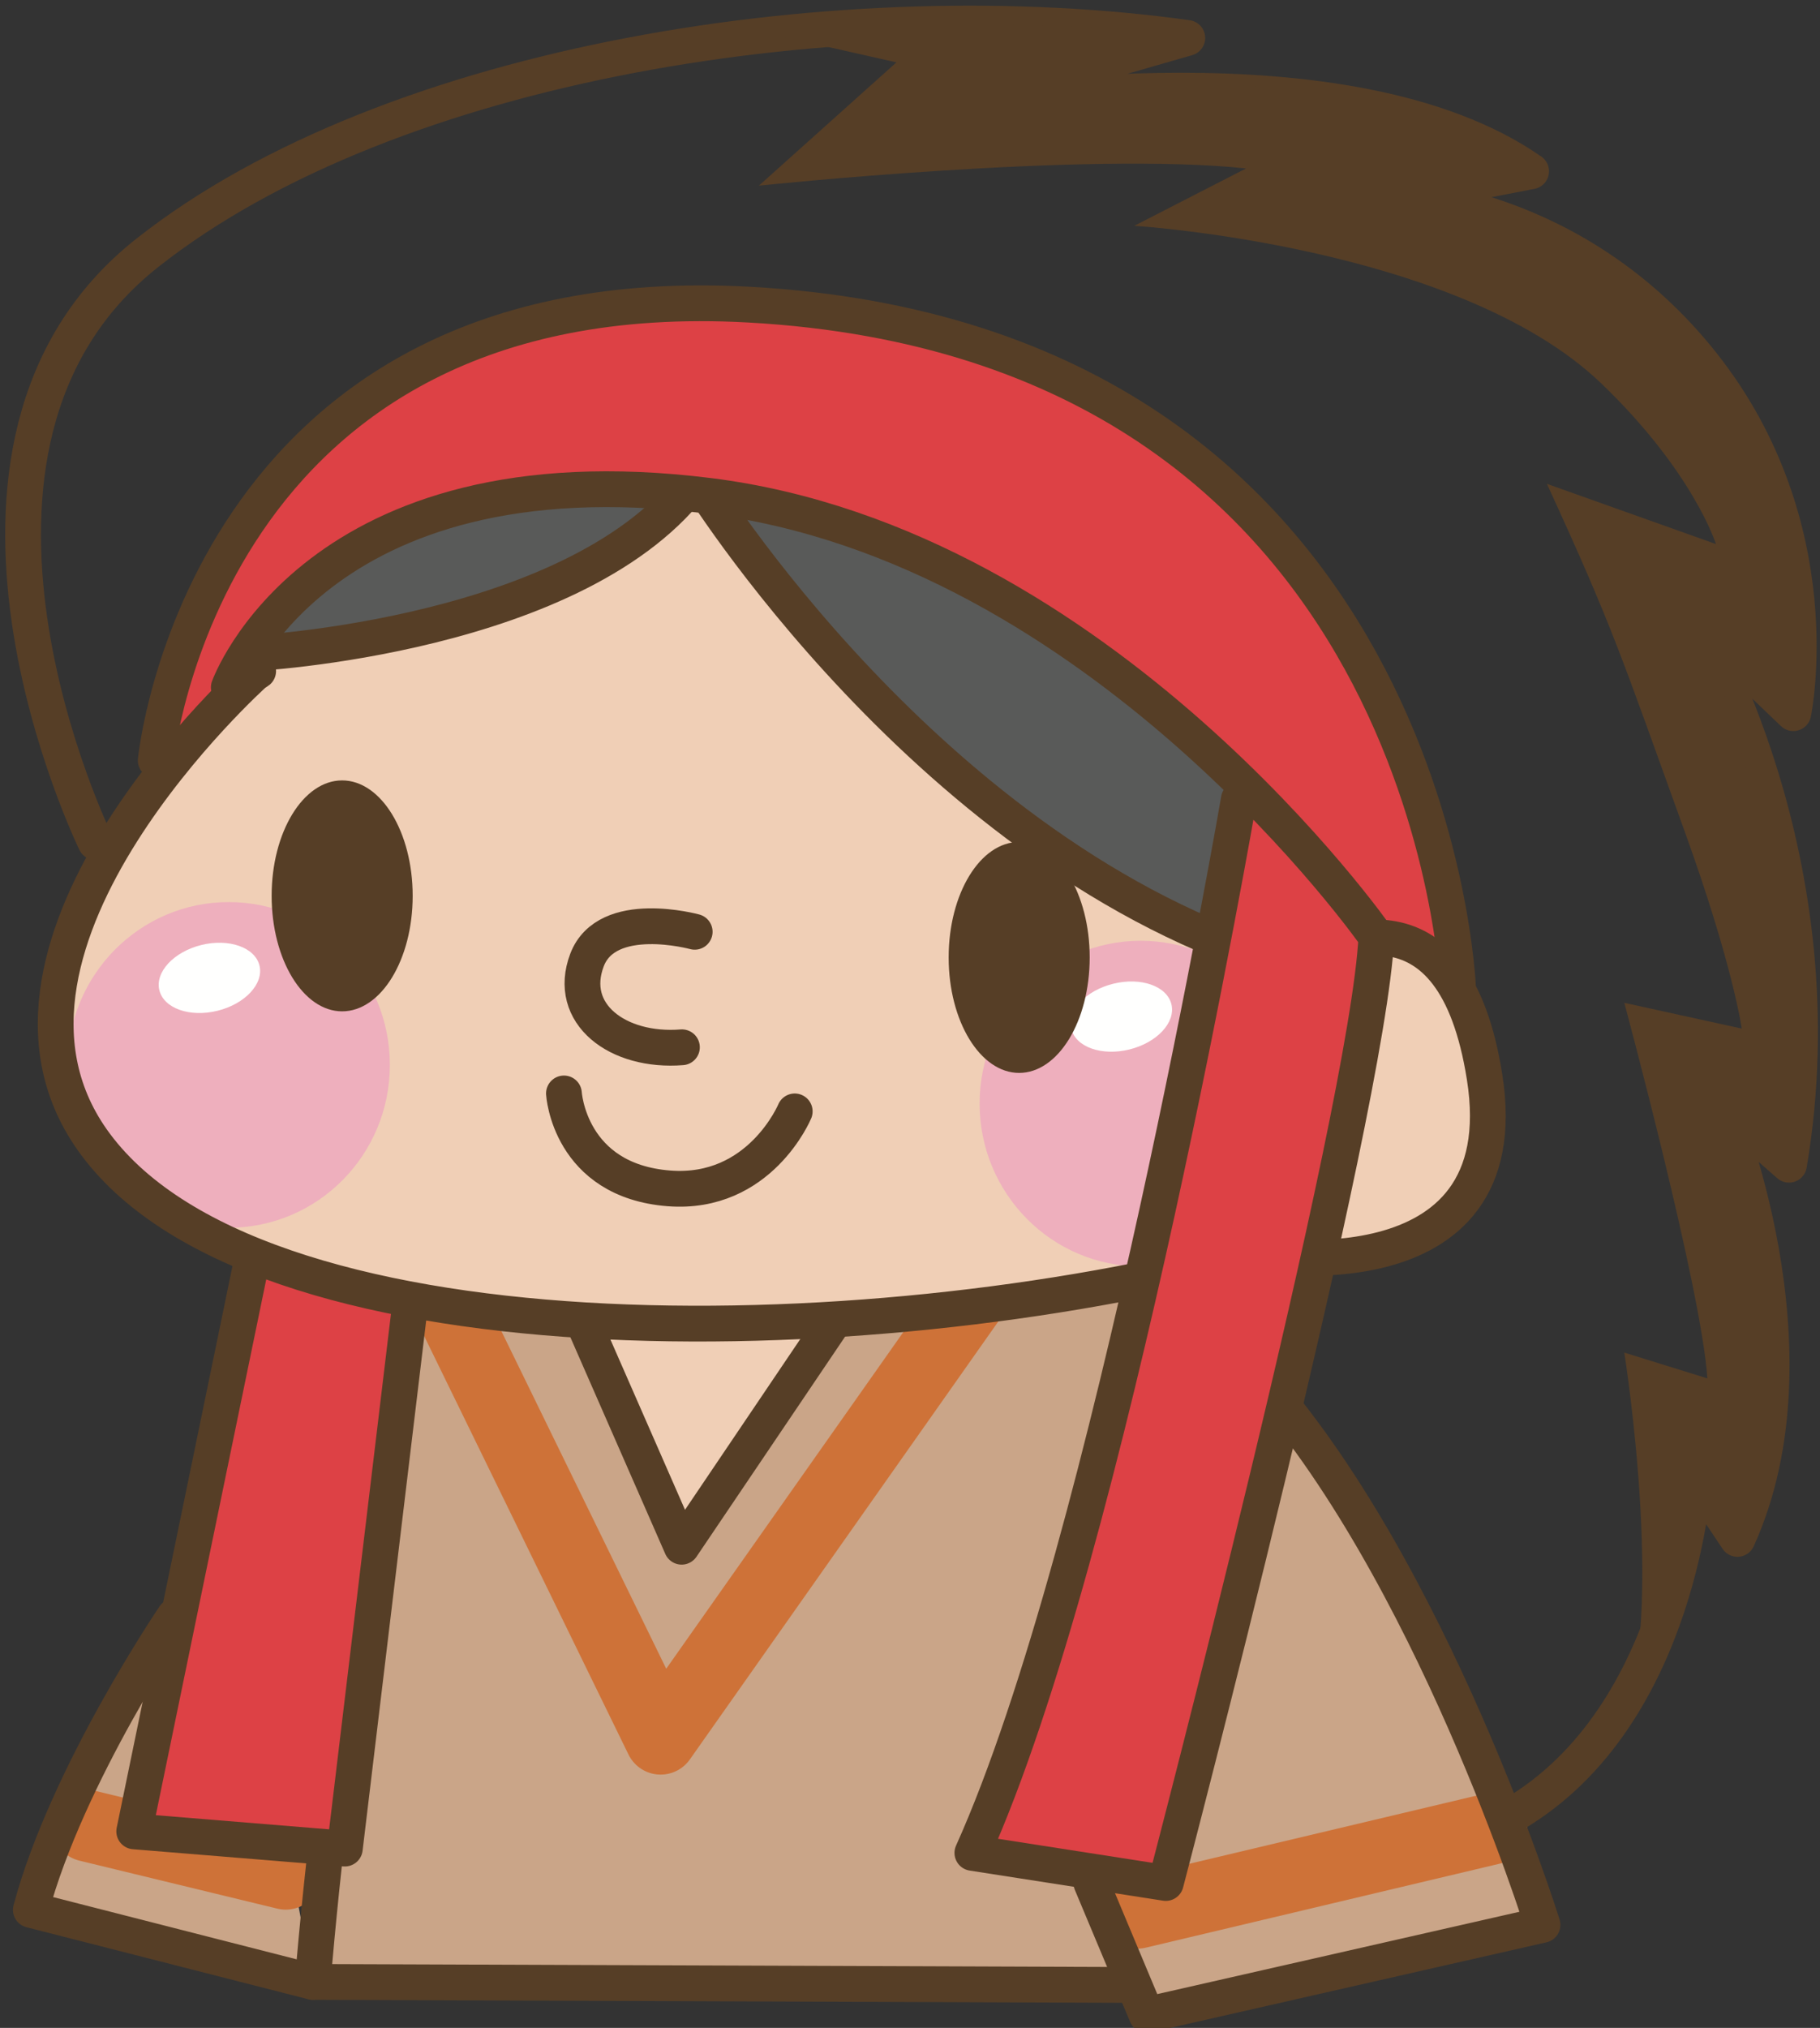
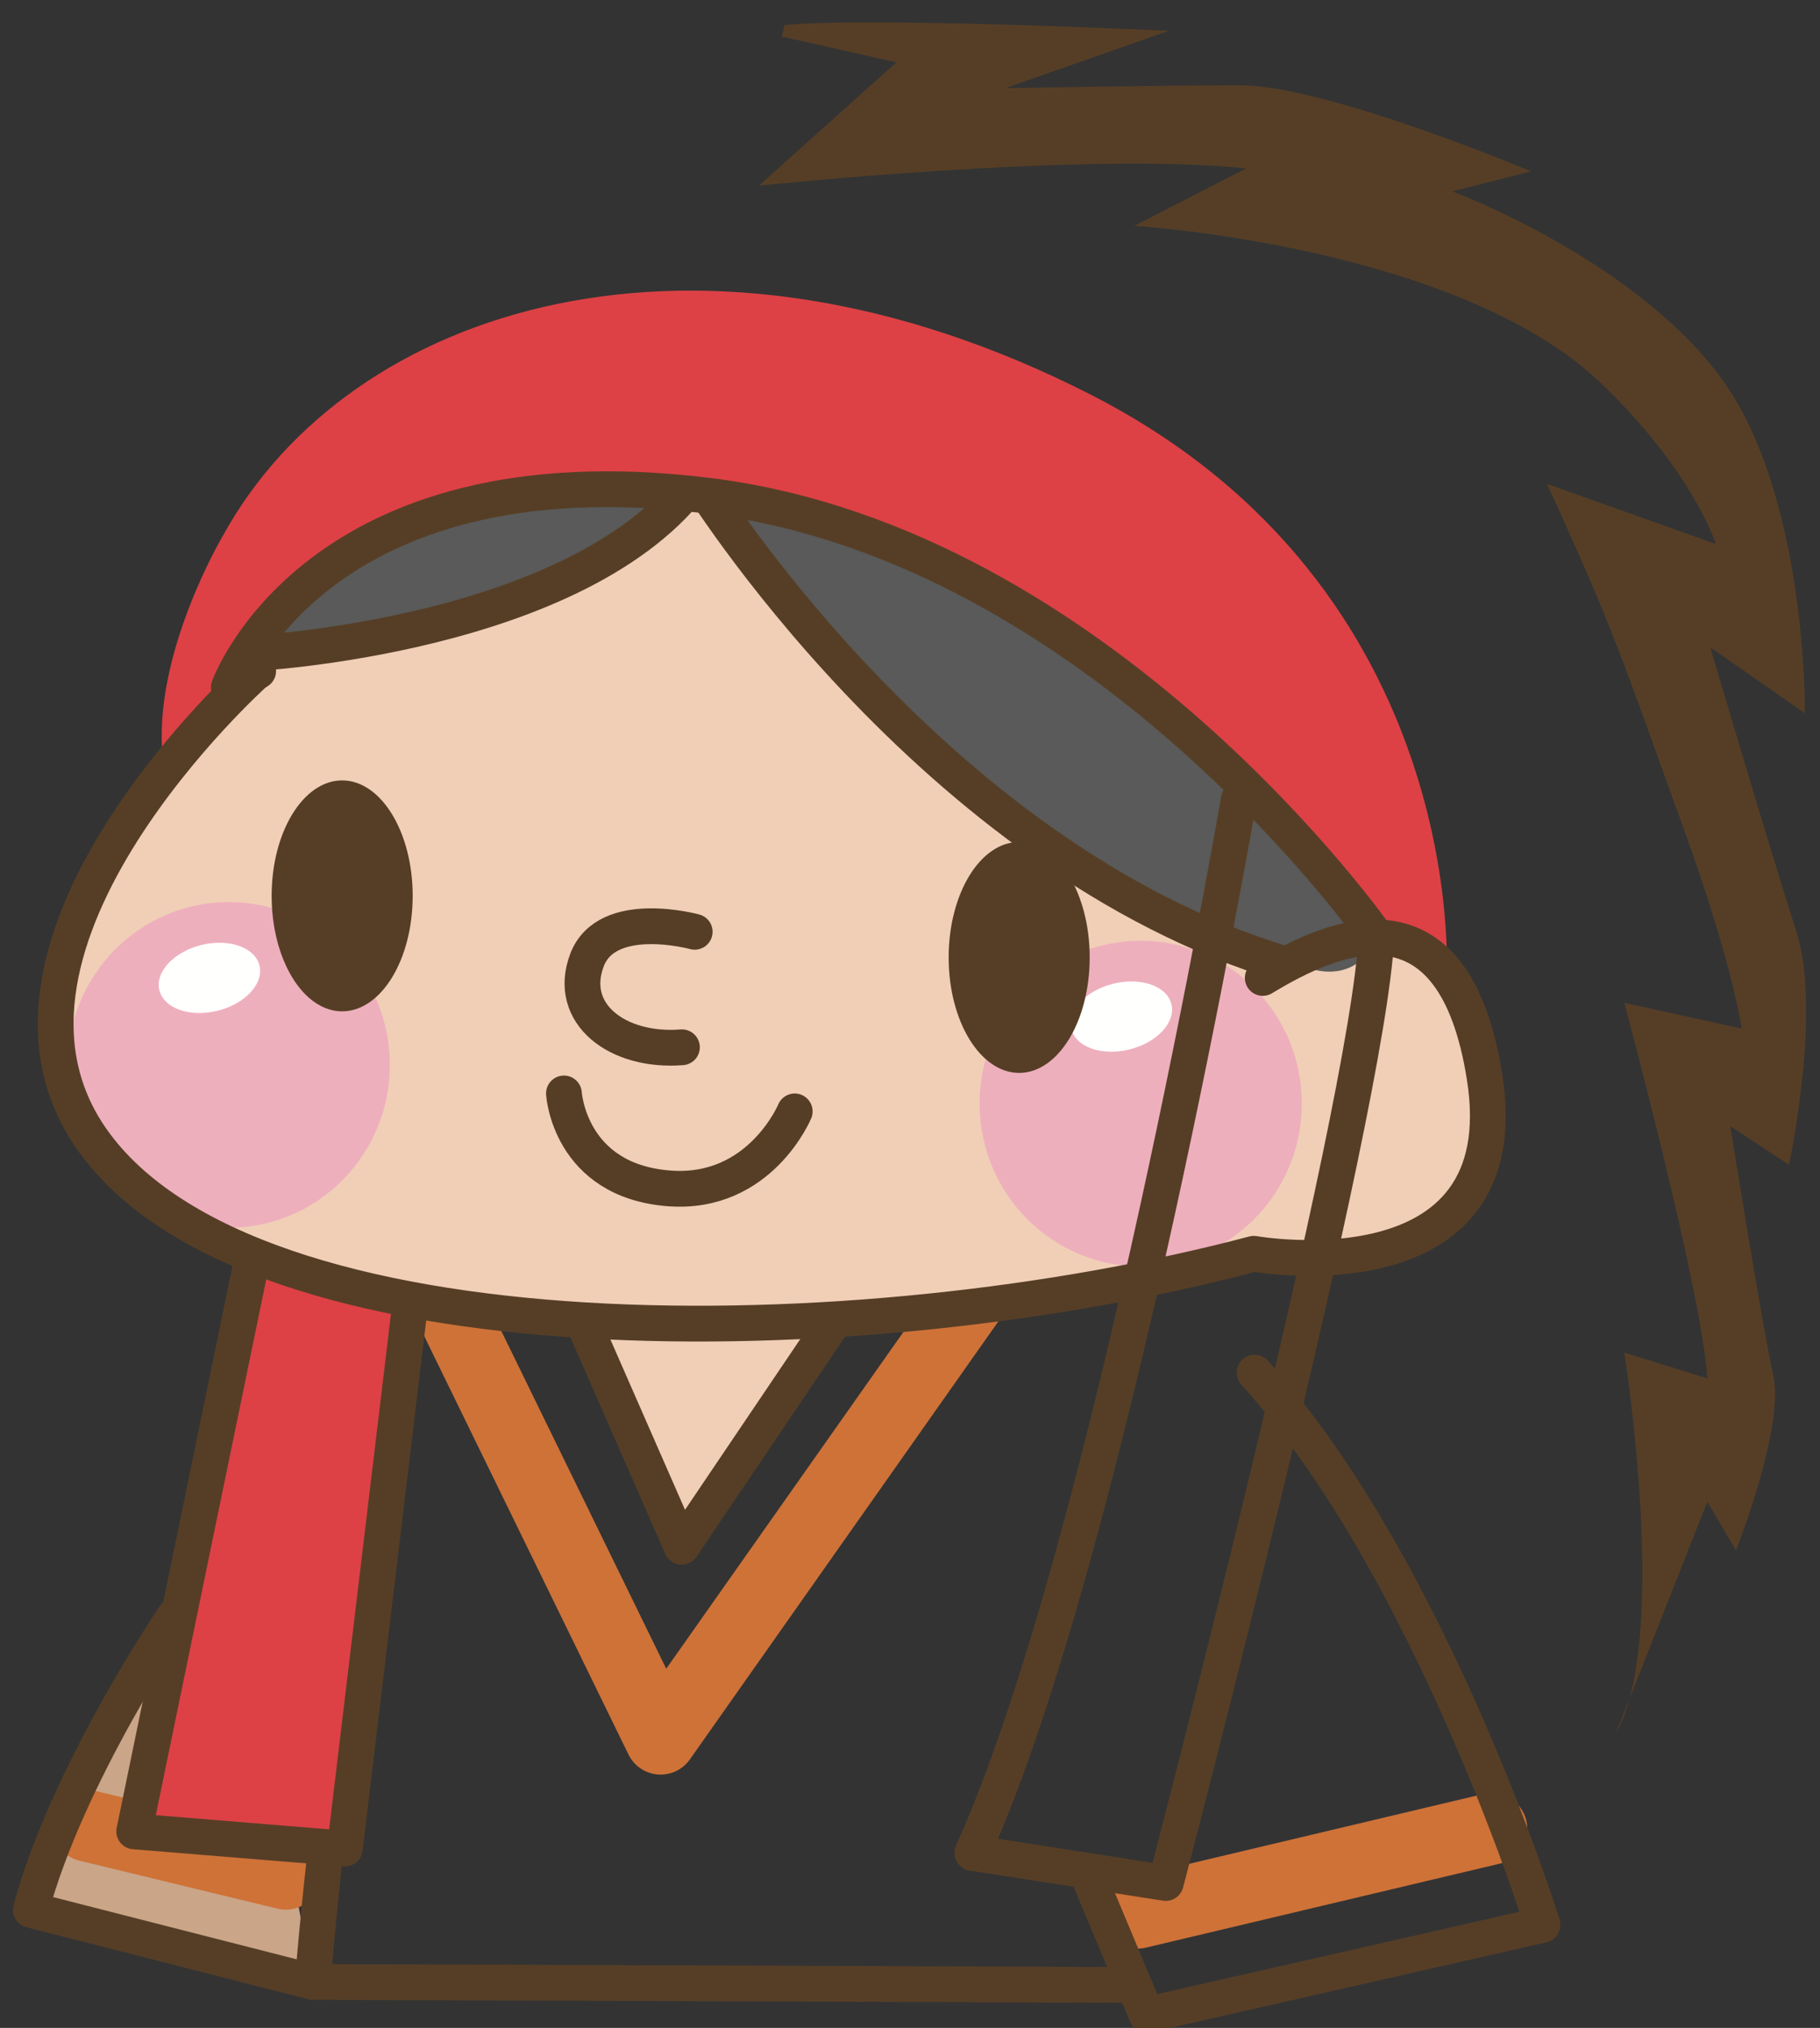
<svg xmlns="http://www.w3.org/2000/svg" version="1.1" viewBox="0 0 458 510">
  <rect x="0" y="0" width="458" height="510" fill="#333333" stroke="none" />
-   <path d="m282.49 499.19-203.79-0.752c4.521-55.85 19.617-161.52 19.617-161.52l17.367-9.057 30.185 3.776 24.152 55.849 38.497-55.849 77.645-7.333 29.546 20.911c44.522 49.071 72.457 138.88 72.457 138.88l-99.633 22.64-5.294-18.864" fill="#CAA588" />
  <path d="m56.823 382.2s-40.007 64.161-49.063 98.121l70.945 18.12" fill="#CAA588" />
  <path d="m145.87 331.63 24.152 55.849 41.52-53.591-65.672-2.258" fill="#F0CFB6" />
  <path d="m115.27 332.96 50.976 104.34 78.103-110.83m-222.26 132.72 49.816 12.072m214.36 9.808 89.071-21.128" fill-opacity="0" stroke="#CE7238" stroke-linecap="round" stroke-linejoin="round" stroke-width="18" />
  <path d="m67.3 168.49s-56.757 40.542-51.905 97.306c4.866 56.77 121.66 64.575 145.15 65.686 44.619 2.102 154.73-14.358 154.73-14.358s54.493 12.734 56.912-26.191c2.447-38.918-10.546-59.197-24.328-56.764-13.781 2.433-29.179 12.164-29.179 12.164s-34.046-123.26-140.29-121.63c-106.24 1.617-111.09 43.783-111.09 43.783" fill="#F0CFB6" />
  <path d="m98.111 267.81c0 22.628-18.155 40.958-40.549 40.958-22.395 0-40.536-18.33-40.536-40.958 0-22.605 18.141-40.942 40.536-40.942 22.394 0 40.549 18.337 40.549 40.942" fill="#EEAFBD" />
  <path d="m65.296 242.82c1.125 4.57-3.607 9.667-10.567 11.383-6.961 1.716-13.5-0.591-14.625-5.161-1.125-4.563 3.606-9.661 10.567-11.383 6.94-1.709 13.5 0.597 14.625 5.161" fill="#FFFFFE" />
  <path d="m327.6 277.54c0 22.62-18.156 40.957-40.556 40.957-22.374 0-40.529-18.337-40.529-40.957 0-22.605 18.155-40.943 40.529-40.943 22.4 0 40.556 18.338 40.556 40.943" fill="#EEAFBD" />
  <path d="m294.78 252.55c1.125 4.57-3.6 9.661-10.561 11.384-6.961 1.715-13.5-0.598-14.625-5.161-1.125-4.564 3.6-9.662 10.561-11.37 6.947-1.723 13.5 0.583 14.625 5.147" fill="#FFFFFE" />
  <path d="m103.85 225.3c0 16.038-7.946 29.046-17.76 29.046-9.788 0-17.733-13.008-17.733-29.046 0-16.031 7.945-29.032 17.733-29.032 9.814 0 17.76 13.001 17.76 29.032" fill="#563E26" />
  <path d="m274.22 240.79c0 16.038-7.945 29.039-17.76 29.039-9.788 0-17.733-13.001-17.733-29.039 0-16.039 7.945-29.039 17.733-29.039 9.815 0 17.76 13 17.76 29.039" fill="#563E26" />
  <path d="m174.82 234.34s-22.078-6.068-27.099 7.095c-5.154 13.556 7.749 23.238 23.886 21.951m-29.693 11.609s1.307 21.937 26.458 23.878c22.852 1.751 31.62-19.364 31.62-19.364m-101.67 57.41s-15.096 105.67-19.617 161.52l203.79 0.752" fill-opacity="0" stroke="#563E26" stroke-linecap="round" stroke-linejoin="round" stroke-width="9" />
  <path d="m42.48 188.98 24.905-23.401s77.736-13.584 108.69-43.769c0 0 64.913 106.42 150.96 120.76 0 0 26.353 14.049 22.585-36.52-3.776-50.568-44.719-78.595-120.42-108.89-109.51-43.805-192 35.958-186.71 91.815" fill="#595A59" />
  <path d="m63.187 164.33s83.34-4.113 112.15-44.241c0 0 58.661 95.688 148.17 122.43m-176.12 91.371 24.152 55.103 37.737-55.856m65.362 140.43 13.901 33.166 99.633-22.64s-27.935-89.81-72.457-138.88m-271.83 61.291s-27.07 39.854-36.126 73.814l70.945 18.12" fill-opacity="0" stroke="#563E26" stroke-linecap="round" stroke-linejoin="round" stroke-width="9" />
  <path d="m56.859 169.28s16.573-38.939 71.387-43.988c54.803-5.055 120.42 15.856 161.52 49.029 41.097 33.174 56.25 58.409 56.25 58.409l18.014 12.98s6.229-97.517-89.396-146.38c-98.81-50.477-186.77-22.352-218.5 35.332 0 0-18.03 30.283-15.132 56.243l15.856-21.628" fill="#DD4145" />
-   <path d="m366.92 248.59s-6.026-162.47-178.47-171.98c-137.36-7.573-149.26 114.64-149.26 114.64m-15.146 20.552s-48.656-99.506 12.987-148.18c61.644-48.67 176.31-65.974 261.75-54.077 0 0-60.568 17.304-57.319 17.304 3.234 0 97.327-16.221 143.84 16.228l-33.525 6.483s44.353 1.082 76.796 42.187c32.435 41.105 22.711 87.61 22.711 87.61l-24.891-23.794s36.794 60.567 23.807 137.36l-17.297-15.139s25.945 61.65 4.319 109.24l-10.829-16.228s-3.234 60.567-45.421 85.443" fill-opacity="0" stroke="#563E26" stroke-linecap="round" stroke-linejoin="round" stroke-width="9" />
  <path d="m62.996 318.89-29.221 141.69 53.001 4.325 16.228-135.2" fill="#DD4145" />
  <path d="m62.996 318.89-29.221 141.69 53.001 4.325 16.228-135.2m-38.039-160.94c-0.302 0.253-0.533 0.379-0.689 0.379 0 0-75.993 67.922-41.097 117.46 40.008 56.784 193.59 54.85 292.34 28.715 0 0 67.048 11.883 58.063-44.529-7.734-48.72-37.743-35.803-55.813-24.841" fill-opacity="0" stroke="#563E26" stroke-linecap="round" stroke-linejoin="round" stroke-width="9" />
-   <path d="m311.76 201s-32.455 188.2-67.064 264.99l48.671 7.572s50.836-193.61 53.001-237.96" fill="#DD4145" />
  <path d="m311.76 201s-32.455 188.2-67.064 264.99l48.671 7.572s50.836-193.61 53.001-237.96c0 0-68.801-98.514-167.98-110.9-99.176-12.396-120.81 48.171-120.81 48.171" fill-opacity="0" stroke="#563E26" stroke-linecap="round" stroke-linejoin="round" stroke-width="9" />
  <path d="m196.74 9.194 28.843 6.49-34.608 31.008s82.209-8.655 122.59-4.324l-28.125 14.421s81.472 5.041 117.53 39.656c23.188 22.24 28.842 40.381 28.842 40.381l-42.539-15.146c16.875 36.654 18.885 43.777 34.615 87.258 12.255 33.884 14.414 49.746 14.414 49.746l-29.552-6.483s19.462 72.099 20.903 94.451l-20.903-6.483s11.531 72.106-2.18 95.899l23.083-58.408 7.207 12.262s12.27-31.007 9.387-43.987-10.828-62.733-10.828-62.733l14.786 9.732s8.297-38.574 1.808-58.768c-6.49-20.186-21.636-71.381-21.636-71.381l23.795 16.58s0.724-55.519-21.636-85.086c-22.359-29.566-67.058-46.146-67.058-46.146l19.829-5.048s-51.56-21.635-73.181-21.635c-21.642 0-59.133 0.724-59.133 0.724l41.098-14.421s-74.988-3.607-96.63-1.448" fill="#563E26" />
</svg>